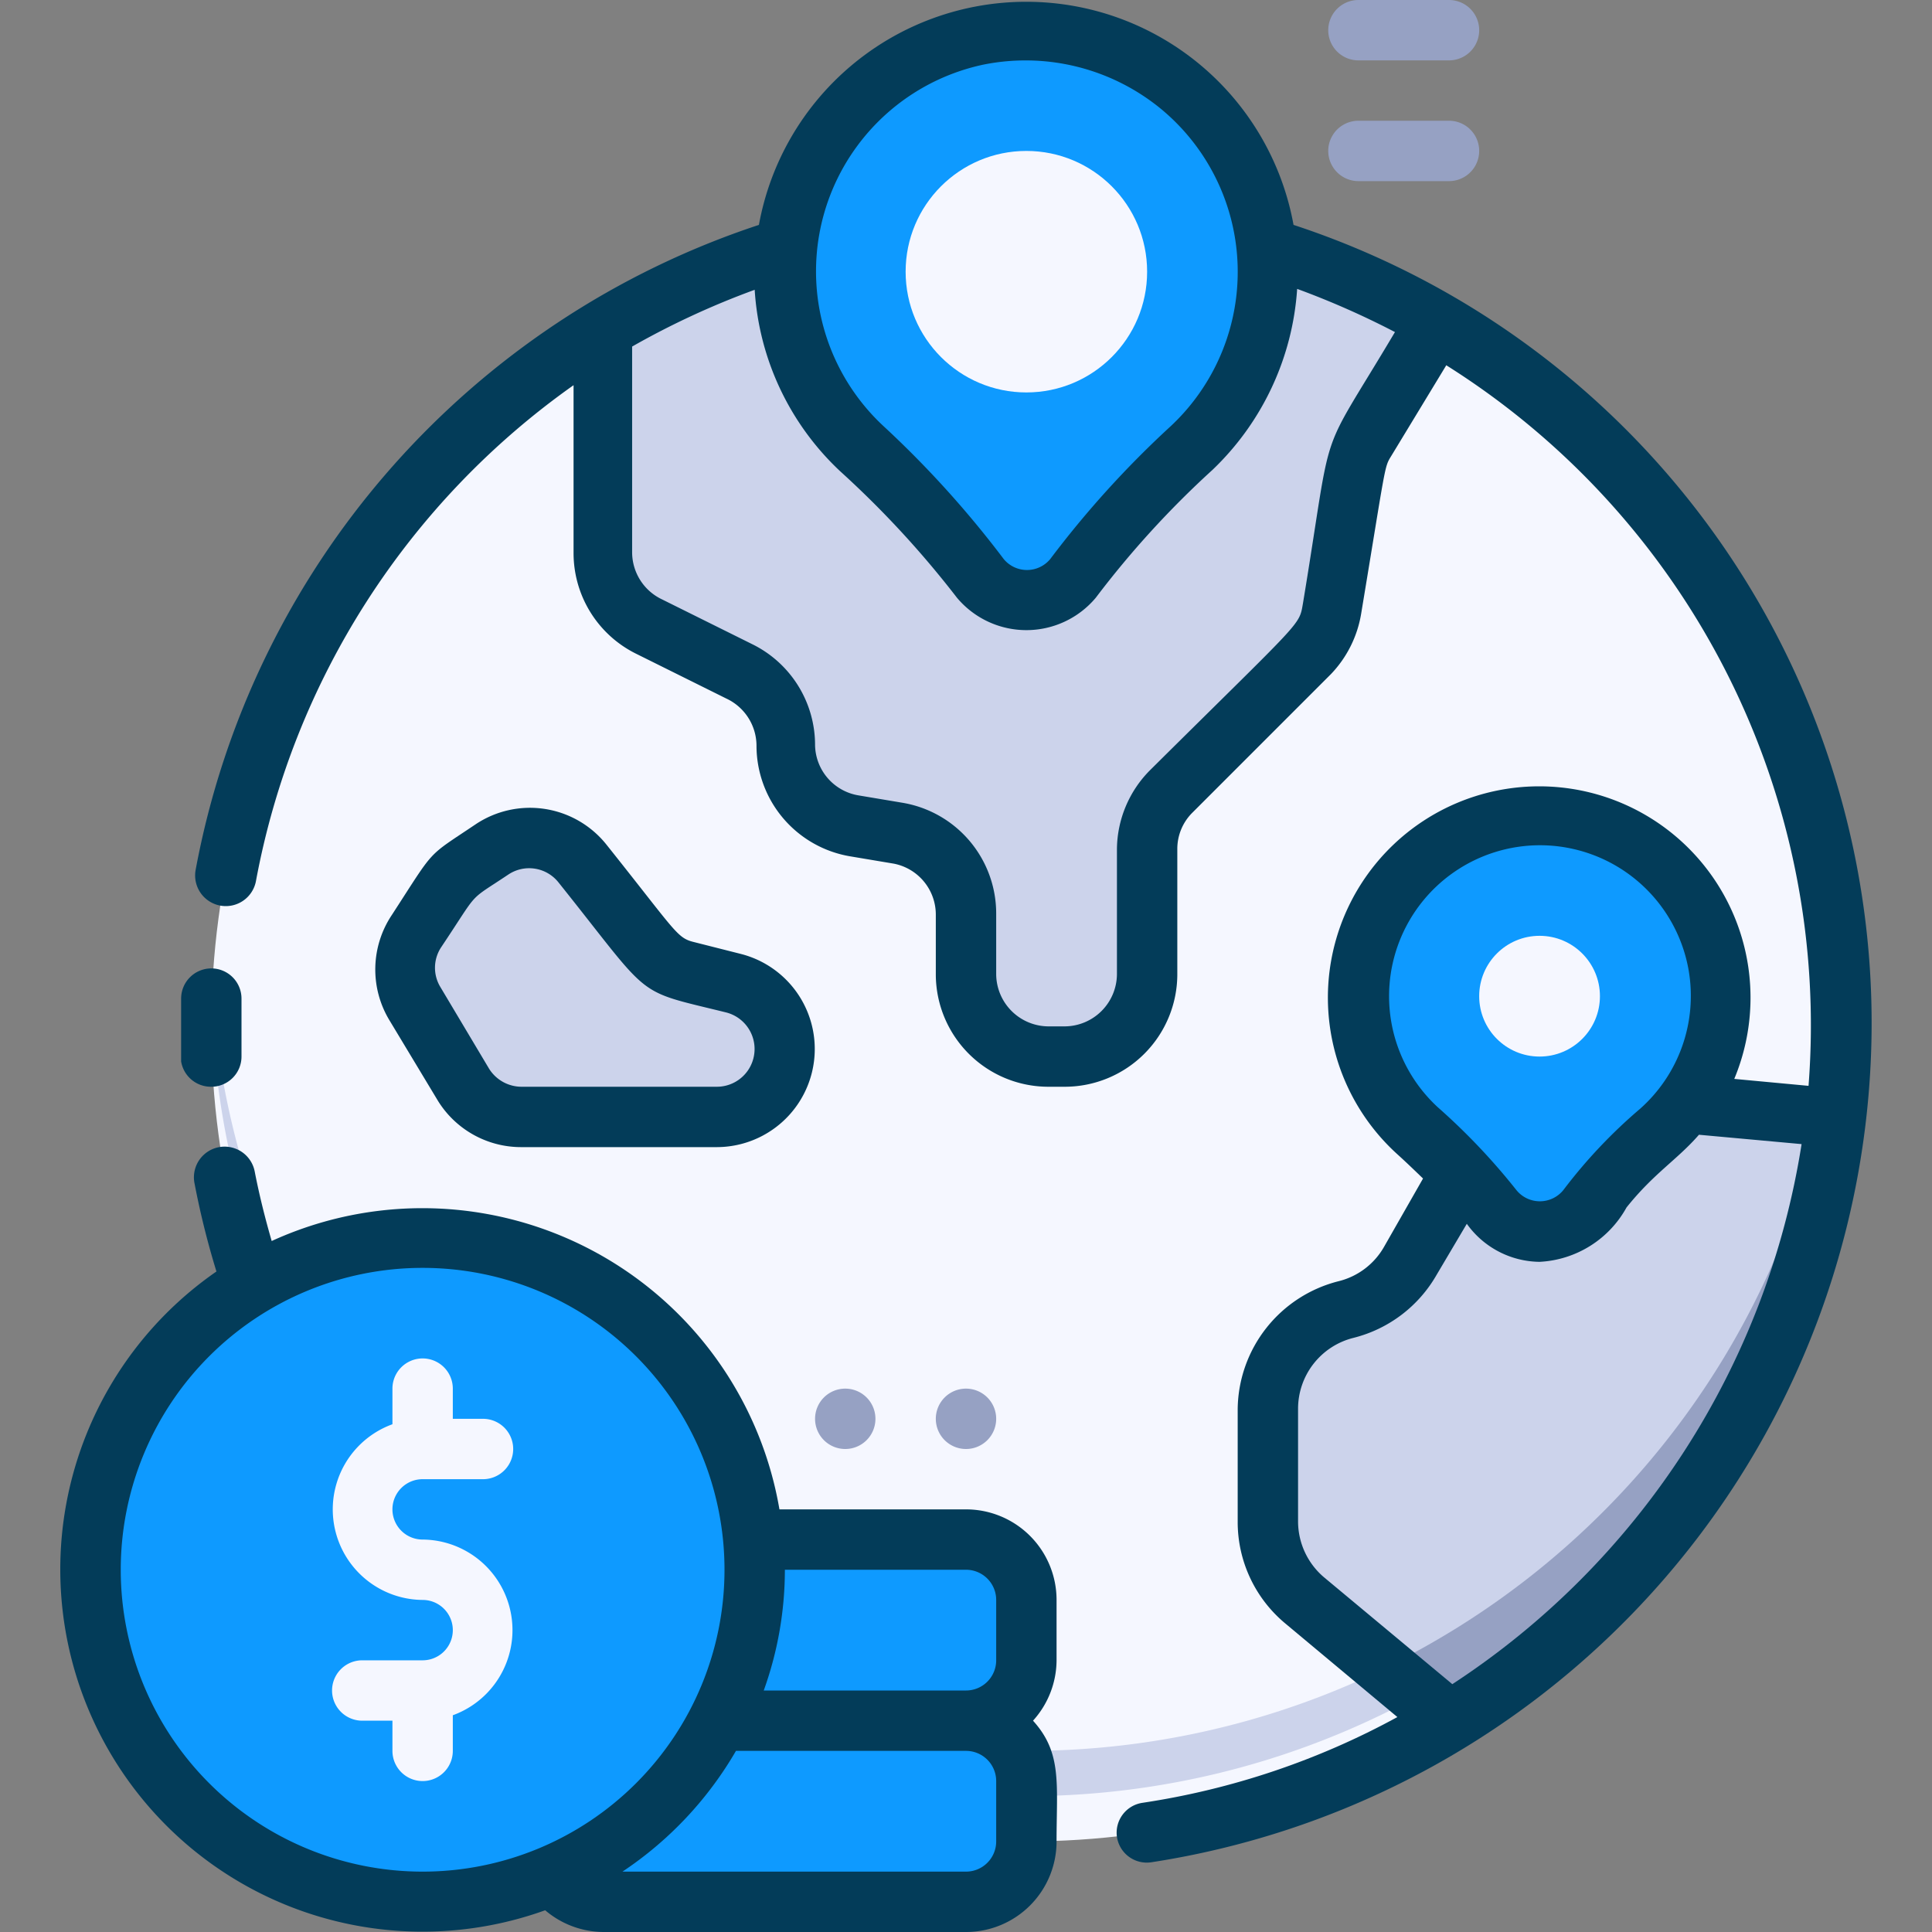
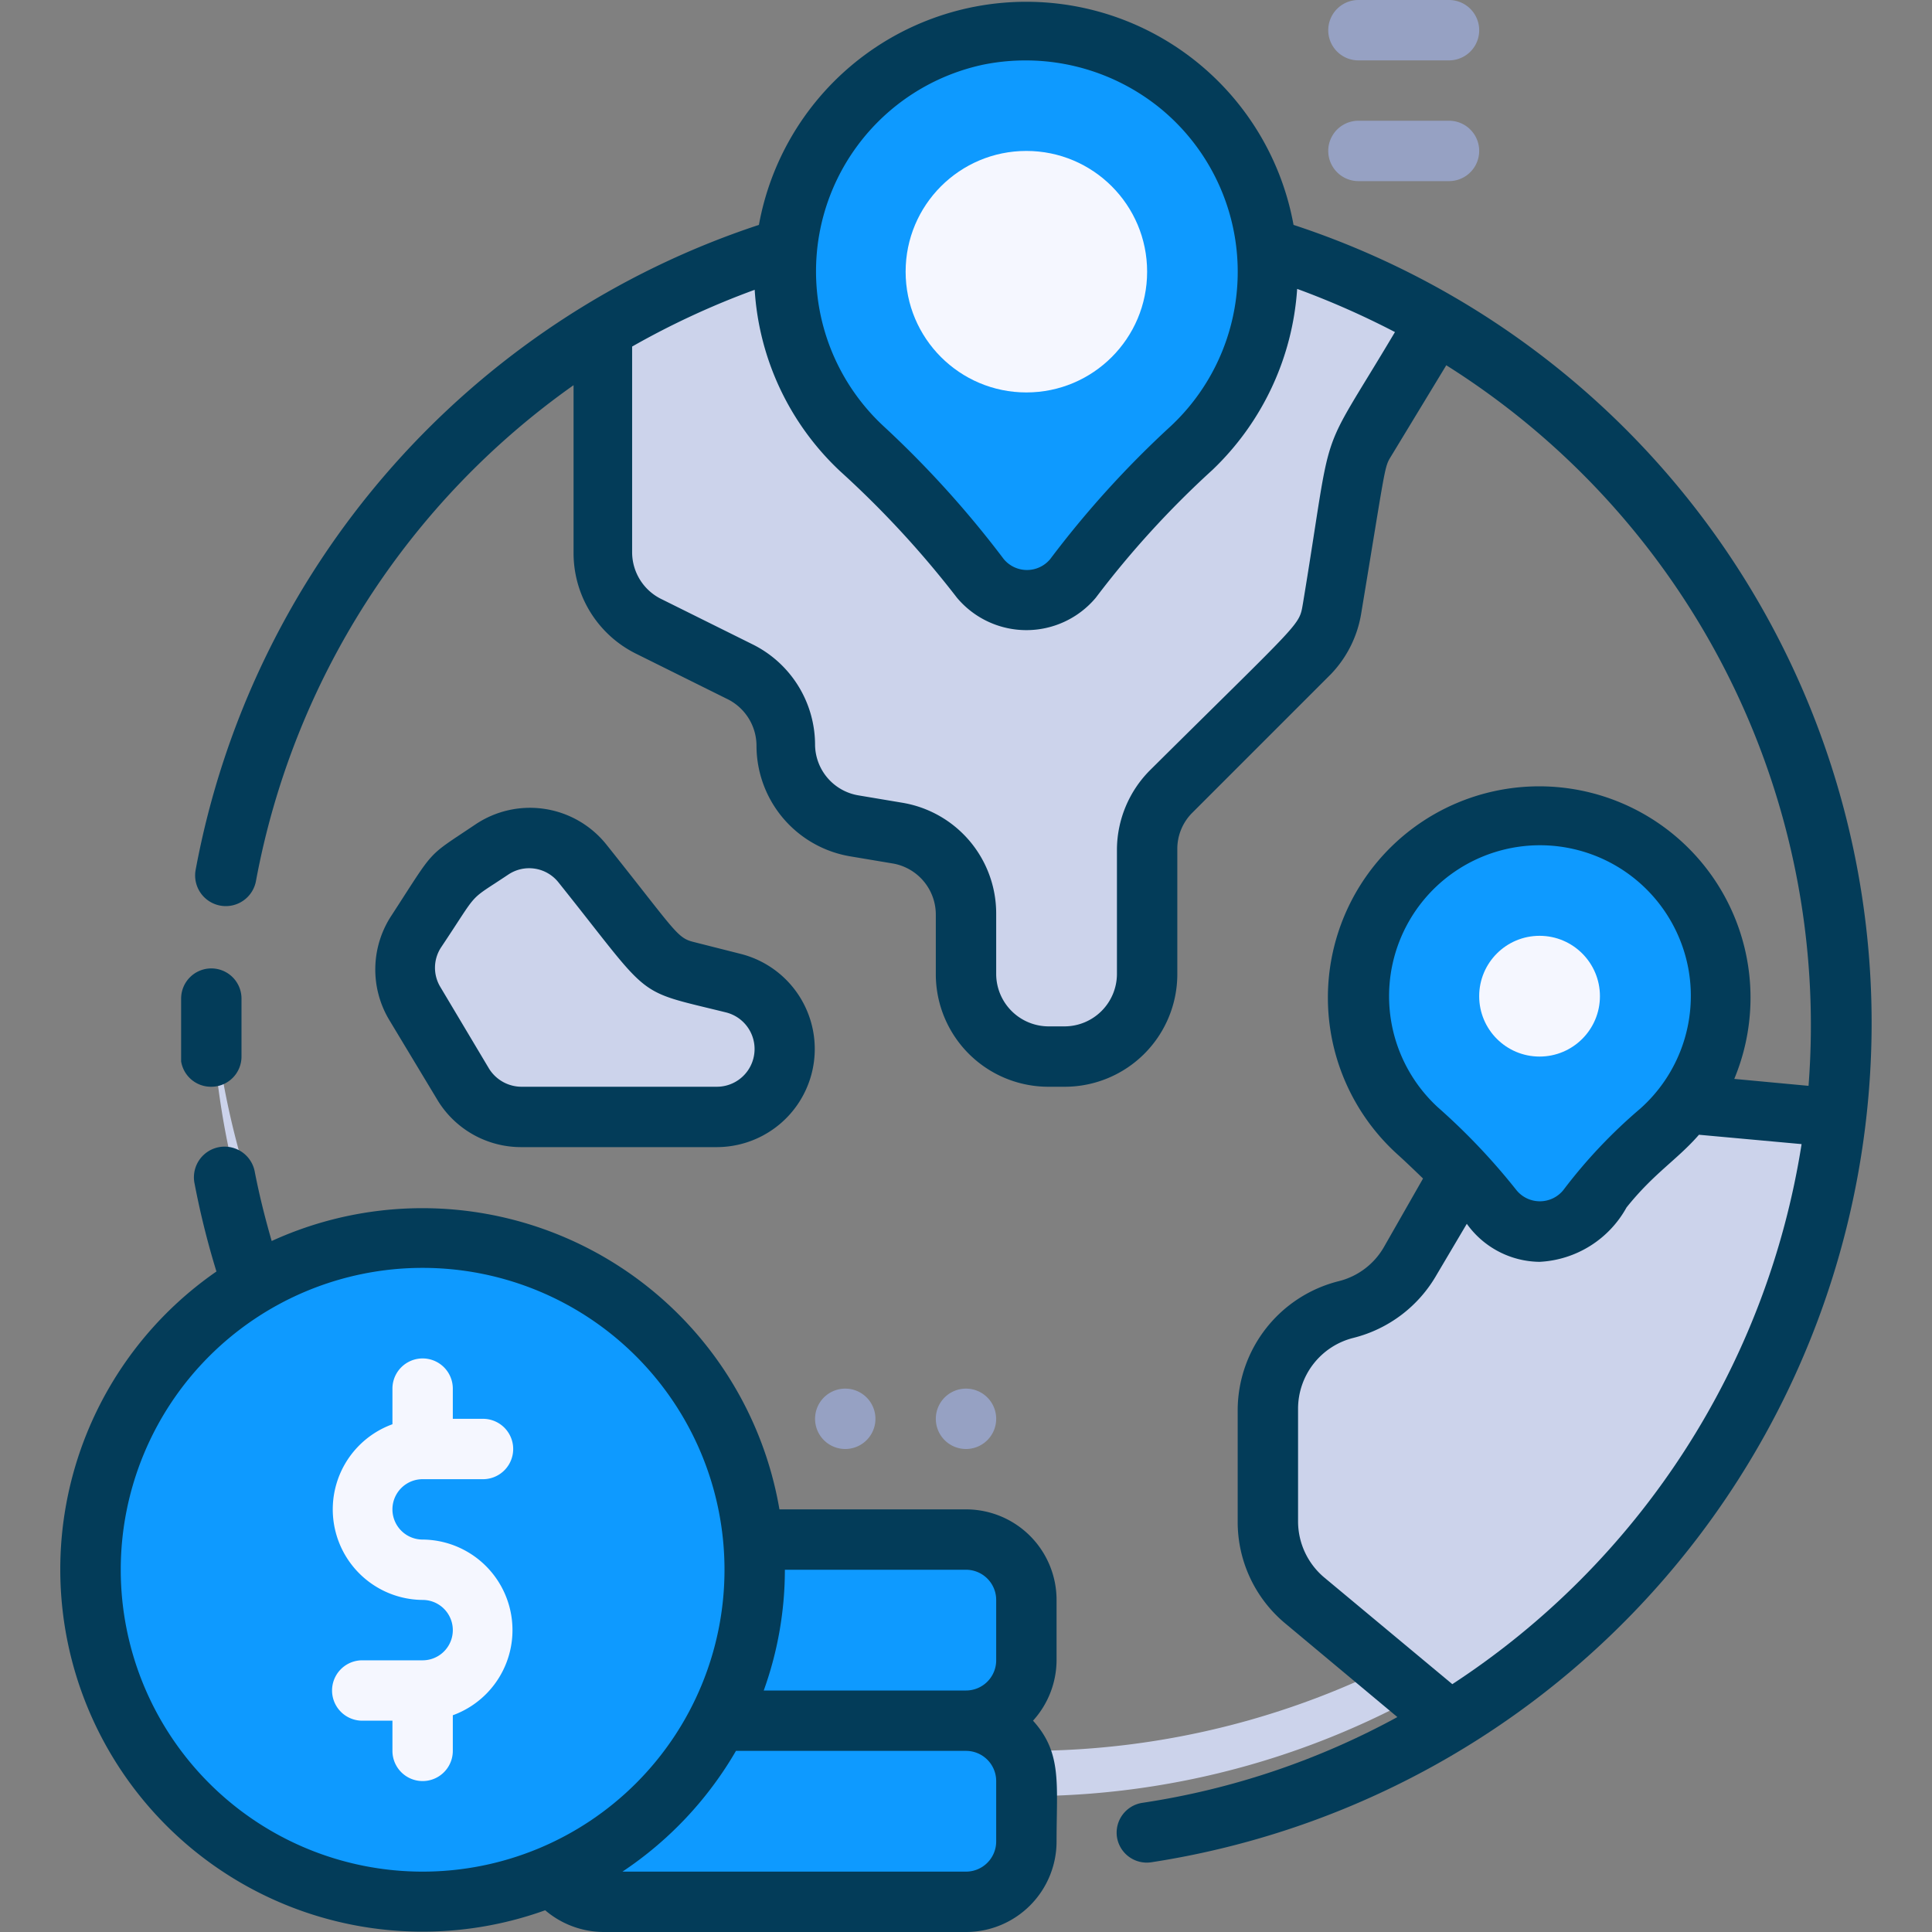
<svg xmlns="http://www.w3.org/2000/svg" version="1.1" width="512" height="512" x="0" y="0" viewBox="0 0 64 64" style="enable-background:new 0 0 512 512" xml:space="preserve" class="">
  <rect x="0" y="0" width="64" height="64" fill="#808080" stroke="none" />
  <g>
    <g data-name="Money Earth">
-       <circle cx="34" cy="34" r="27" fill="#F5F7FF" opacity="1" data-original="#f5f7ff" />
      <path fill="#CCD3EB" d="M34 58A27 27 0 0 1 7 32.5a27 27 0 1 0 54 0A27 27 0 0 1 34 58z" opacity="1" data-original="#ccd3eb" />
      <path fill="#CCD3EB" d="M47.59 10.68c-2.45 4.08-2.56 4.14-2.68 4.83l-.77 4.63a2.71 2.71 0 0 1-.76 1.48L38.8 26.2a2.74 2.74 0 0 0-.8 1.93v4.14A2.73 2.73 0 0 1 35.27 35h-.54A2.73 2.73 0 0 1 32 32.27v-2a2.73 2.73 0 0 0-2.28-2.69l-1.44-.24A2.73 2.73 0 0 1 26 24.69a2.71 2.71 0 0 0-1.51-2.44l-3-1.5A2.71 2.71 0 0 1 20 18.31v-7.4a27 27 0 0 1 27.59-.23zM60.83 37a27 27 0 0 1-12.78 20l-4.82-4A3.4 3.4 0 0 1 42 50.4v-3.73a3.42 3.42 0 0 1 2.59-3.32 3.38 3.38 0 0 0 2.13-1.62l2.19-3.82a3.43 3.43 0 0 1 3.28-1.71z" opacity="1" data-original="#ccd3eb" />
-       <path fill="#96A1C3" d="m45.89 55.24 2.16 1.81A27 27 0 0 0 60.83 37h-.5a27 27 0 0 1-14.44 18.24z" opacity="1" data-original="#96a1c3" class="" />
      <rect width="16" height="6" x="18" y="57" fill="#0E9AFF" rx="2" opacity="1" data-original="#0074ff" class="" />
      <rect width="16" height="6" x="18" y="51" fill="#0E9AFF" rx="2" opacity="1" data-original="#0074ff" class="" />
      <circle cx="14" cy="52" r="11" fill="#0E9AFF" opacity="1" data-original="#0074ff" class="" />
      <path fill="#0E9AFF" d="M42 9a8 8 0 1 0-13.48 5.83 24.22 24.22 0 0 1 2.24 2.29l1.7 2a2 2 0 0 0 3.08 0 31.93 31.93 0 0 1 3.93-4.32A8 8 0 0 0 42 9z" opacity="1" data-original="#0074ff" class="" />
      <circle cx="34" cy="9" r="4" fill="#F5F7FF" opacity="1" data-original="#f5f7ff" />
      <path fill="#0E9AFF" d="M55 37.48a16.87 16.87 0 0 0-1.88 1.9l-.54.67a2 2 0 0 1-3.12 0 17.68 17.68 0 0 0-2.5-2.64 6 6 0 1 1 8 .07z" opacity="1" data-original="#0074ff" class="" />
      <circle cx="51" cy="33" r="2" fill="#F5F7FF" opacity="1" data-original="#f5f7ff" />
      <path fill="#CCD3EB" d="m15.37 28.75.92-.61a2.25 2.25 0 0 1 3 .47c2.31 2.89 2.47 3.33 3.45 3.57l1.56.39a2.25 2.25 0 0 1 1.7 2.18A2.25 2.25 0 0 1 23.75 37h-6.48a2.22 2.22 0 0 1-1.92-1.09l-1.62-2.69a2.24 2.24 0 0 1 .06-2.4c.97-1.46 1.09-1.74 1.58-2.07z" opacity="1" data-original="#ccd3eb" />
      <path fill="#033C59" d="M7 36a1 1 0 0 0 1-1v-1.92a1 1 0 0 0-1-1 1 1 0 0 0-1 1v2.08A1 1 0 0 0 7 36zM42.85 7.45a9 9 0 0 0-17.71 0A27.86 27.86 0 0 0 6.48 28.82a1 1 0 1 0 2 .36A25.9 25.9 0 0 1 19 12.76v5.55a3.72 3.72 0 0 0 2.06 3.34l3 1.49a1.73 1.73 0 0 1 1 1.55 3.72 3.72 0 0 0 3.12 3.68l1.43.24a1.72 1.72 0 0 1 1.39 1.7v2A3.73 3.73 0 0 0 34.73 36h.54A3.73 3.73 0 0 0 39 32.27v-4.14a1.69 1.69 0 0 1 .51-1.22l4.58-4.58a3.78 3.78 0 0 0 1-2c.83-5 .76-4.84 1-5.23l1.82-3a25.83 25.83 0 0 1 12 23.87l-2.46-.23a7 7 0 1 0-11.19 2.47c.3.27.59.55.88.83l-1.29 2.26a2.39 2.39 0 0 1-1.5 1.14A4.42 4.42 0 0 0 41 46.67v3.73a4.37 4.37 0 0 0 1.59 3.39l3.7 3.09a25.51 25.51 0 0 1-8.44 2.84 1 1 0 0 0-.85 1.13 1 1 0 0 0 1.14.84A28.14 28.14 0 0 0 62 34 27.83 27.83 0 0 0 42.85 7.45zM32.58 2.14a7.07 7.07 0 0 1 5.87 1.46 7 7 0 0 1 .34 10.51 32.65 32.65 0 0 0-4 4.41 1 1 0 0 1-1.54 0 33.49 33.49 0 0 0-4-4.42 7 7 0 0 1 3.33-11.96zM43.16 20c-.13.74 0 .49-5.07 5.52A3.75 3.75 0 0 0 37 28.13v4.14A1.74 1.74 0 0 1 35.27 34h-.54A1.74 1.74 0 0 1 33 32.27v-2a3.72 3.72 0 0 0-3.12-3.68l-1.43-.24A1.72 1.72 0 0 1 27 24.69a3.72 3.72 0 0 0-2.06-3.34l-3-1.49a1.73 1.73 0 0 1-1-1.55v-6.83A26.81 26.81 0 0 1 25 9.6a9 9 0 0 0 2.82 6 32.27 32.27 0 0 1 3.88 4.2 3 3 0 0 0 4.6 0 31.16 31.16 0 0 1 3.86-4.23 9.12 9.12 0 0 0 2.81-6A27.67 27.67 0 0 1 46.21 11c-2.64 4.44-2 2.66-3.05 9zM51 28a5 5 0 0 1 4.94 4.15 5 5 0 0 1-1.61 4.58 17 17 0 0 0-2.54 2.69 1 1 0 0 1-1.56 0 21.26 21.26 0 0 0-2.6-2.74A5 5 0 0 1 51 28zm-2.89 27.79-4.25-3.54A2.43 2.43 0 0 1 43 50.4v-3.73a2.42 2.42 0 0 1 1.83-2.35 4.41 4.41 0 0 0 2.76-2.09l1-1.69A3 3 0 0 0 51 41.8a3.49 3.49 0 0 0 2.88-1.8c.91-1.14 1.69-1.59 2.4-2.41l3.4.31a26.23 26.23 0 0 1-11.57 17.89z" opacity="1" data-original="#033c59" class="" />
      <path fill="#033C59" d="M32 50h-6.18A12 12 0 0 0 9 41.11c-.22-.76-.41-1.52-.56-2.29a1 1 0 0 0-2 .36 27.44 27.44 0 0 0 .73 2.94 12 12 0 0 0 10.89 21.16A3 3 0 0 0 20 64h12a3 3 0 0 0 3-3c0-1.91.19-2.93-.78-4a3 3 0 0 0 .78-2v-2a3 3 0 0 0-3-3zm0 2a1 1 0 0 1 1 1v2a1 1 0 0 1-1 1h-6.7a11.8 11.8 0 0 0 .7-4zM4 52a10 10 0 1 1 10 10A10 10 0 0 1 4 52zm29 9a1 1 0 0 1-1 1H20.62a12.09 12.09 0 0 0 3.76-4H32a1 1 0 0 1 1 1zM17.27 38h6.48a3.25 3.25 0 0 0 .79-6.4L23 31.21c-.58-.14-.58-.31-2.91-3.23a3.24 3.24 0 0 0-4.34-.67c-1.65 1.11-1.31.75-2.77 3a3.25 3.25 0 0 0-.09 3.47l1.62 2.69A3.24 3.24 0 0 0 17.27 38zm-2.65-6.63c1.29-1.93.83-1.47 2.22-2.4a1.24 1.24 0 0 1 1.66.26c3.16 3.95 2.45 3.54 5.56 4.31a1.25 1.25 0 0 1-.31 2.46h-6.48a1.27 1.27 0 0 1-1.07-.6l-1.61-2.7a1.23 1.23 0 0 1 .03-1.33z" opacity="1" data-original="#033c59" class="" />
      <path fill="#F5F7FF" d="M14 51a1 1 0 0 1 0-2h2a1 1 0 0 0 0-2h-1v-1a1 1 0 0 0-2 0v1.18A3 3 0 0 0 14 53a1 1 0 0 1 0 2h-2a1 1 0 0 0 0 2h1v1a1 1 0 0 0 2 0v-1.18A3 3 0 0 0 14 51z" opacity="1" data-original="#f5f7ff" />
      <g fill="#96A1C3">
        <path d="M32 48a1 1 0 1 1 1-1 1 1 0 0 1-1 1zM28 48a1 1 0 1 1 1-1 1 1 0 0 1-1 1zM48 2h-3a1 1 0 0 1 0-2h3a1 1 0 0 1 0 2zM48 6h-3a1 1 0 0 1 0-2h3a1 1 0 0 1 0 2z" fill="#96A1C3" opacity="1" data-original="#96a1c3" class="" />
      </g>
    </g>
  </g>
</svg>